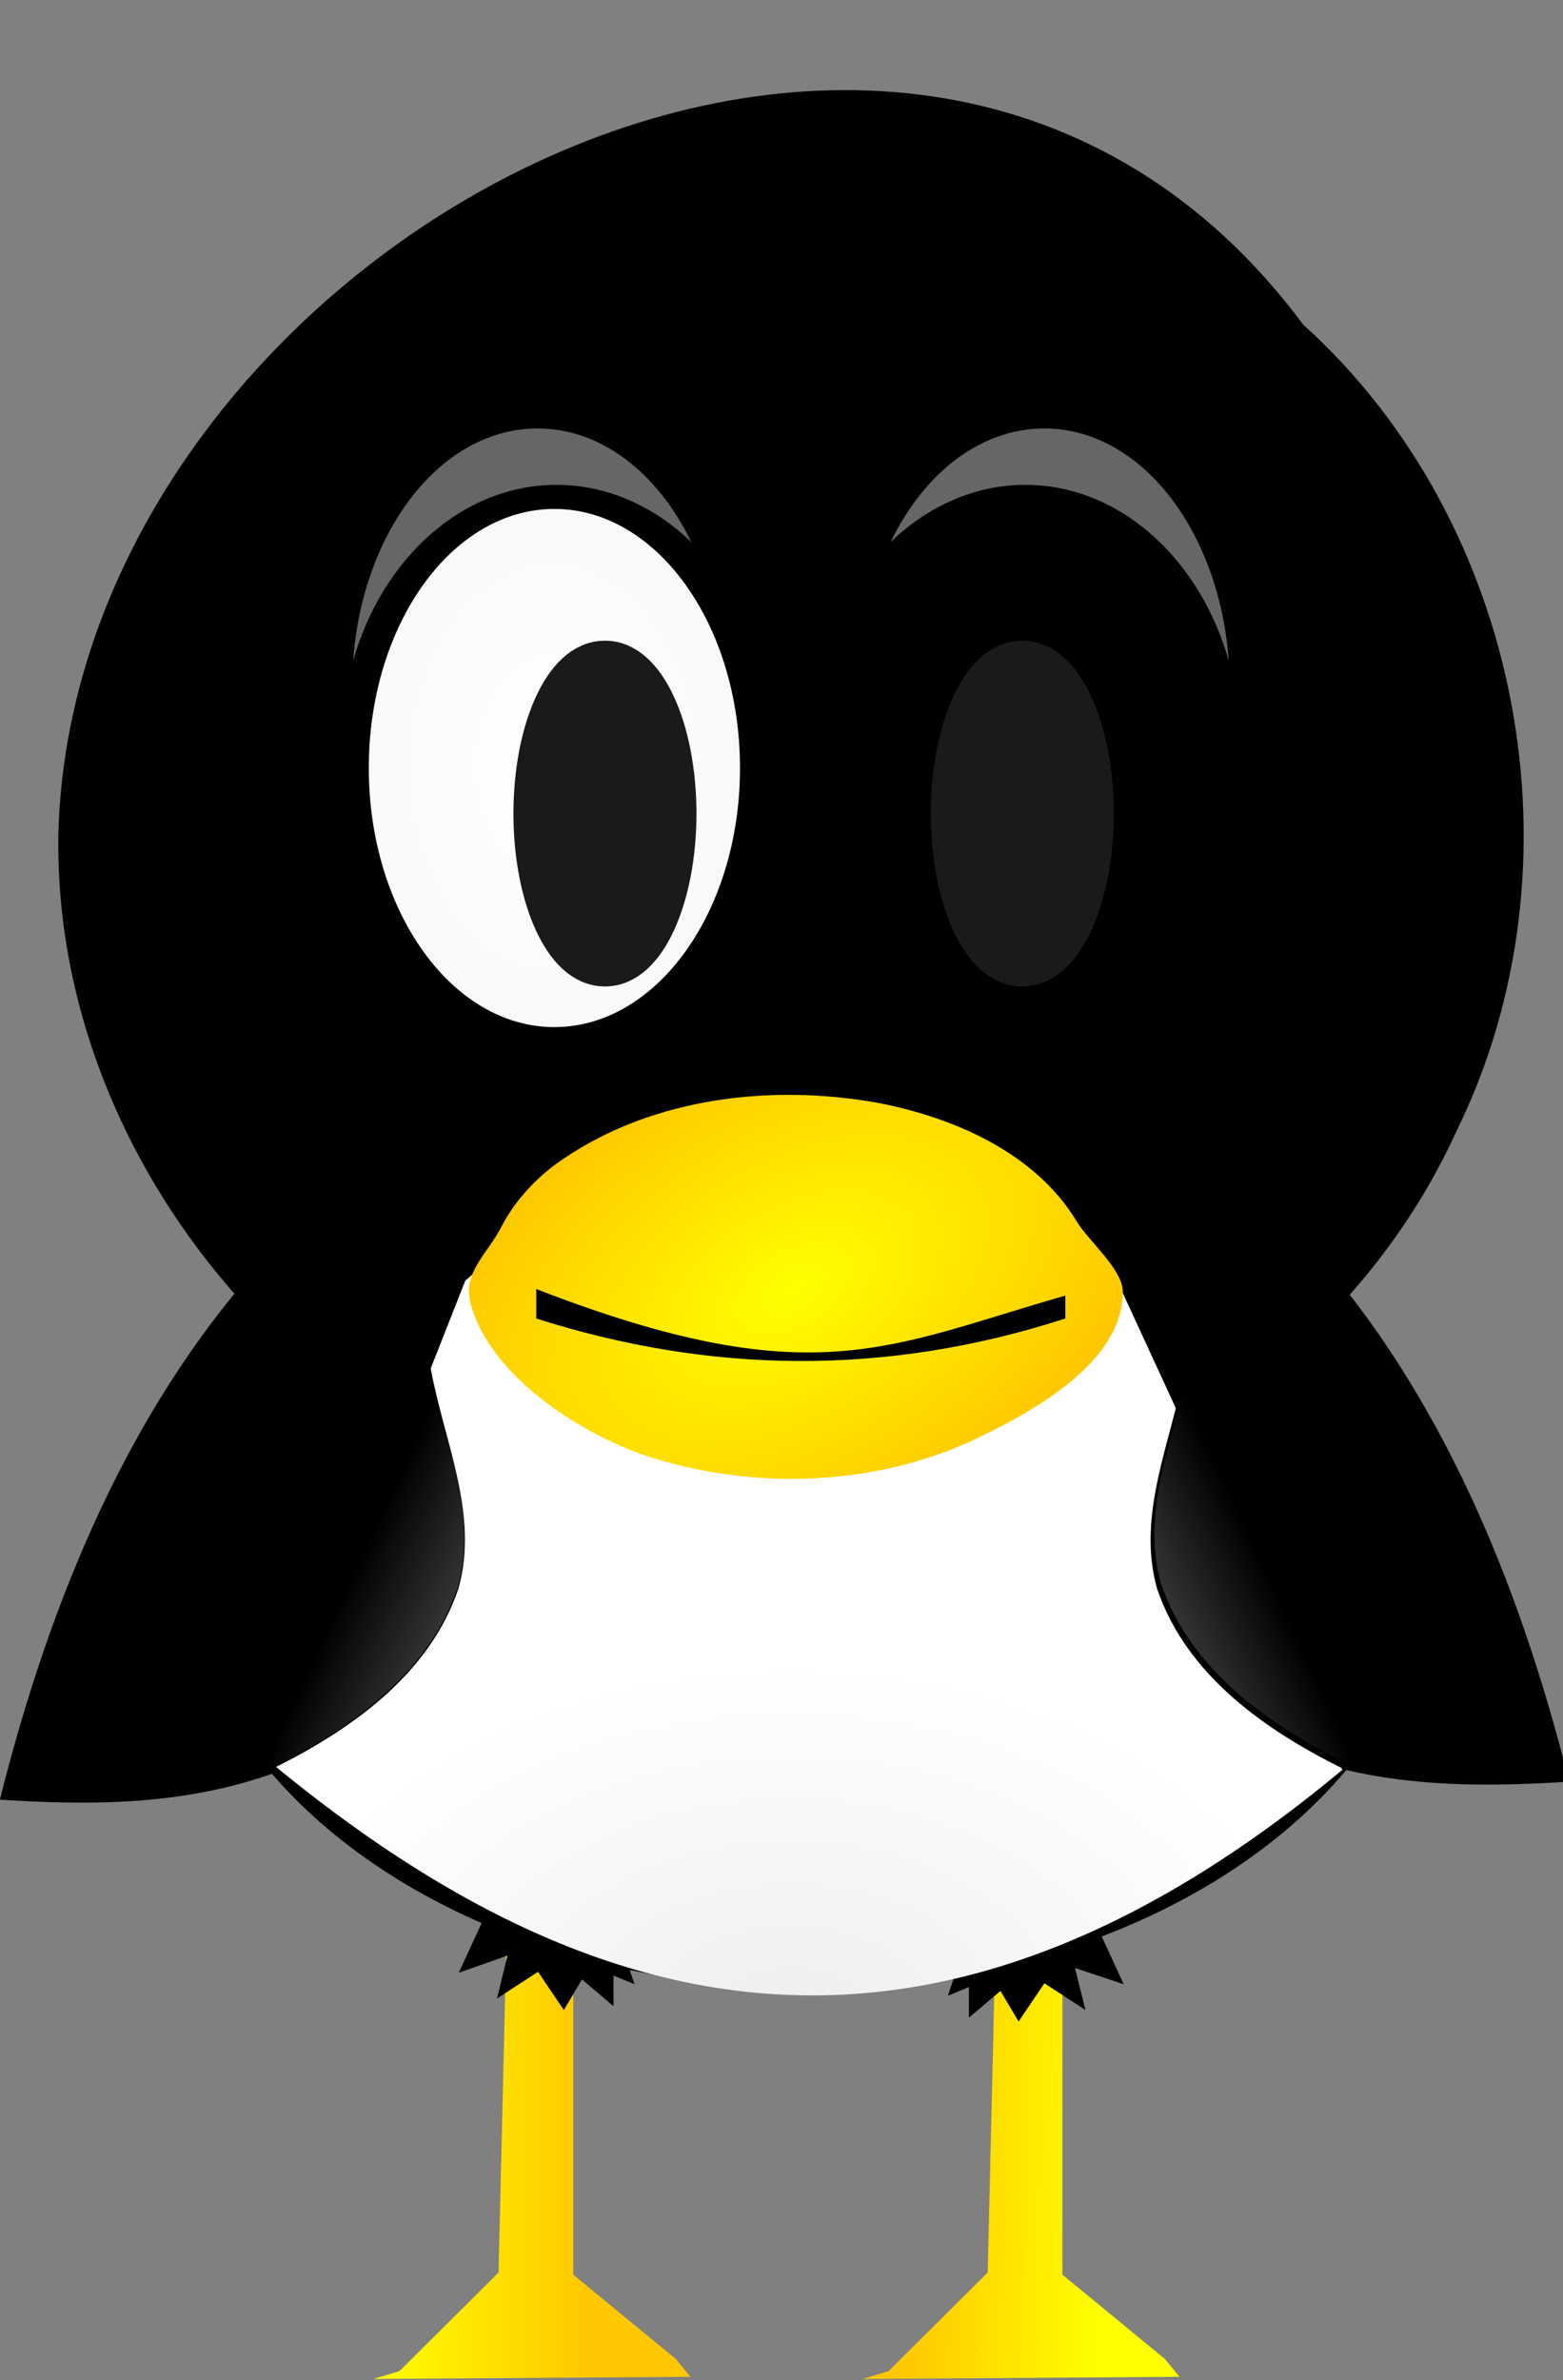
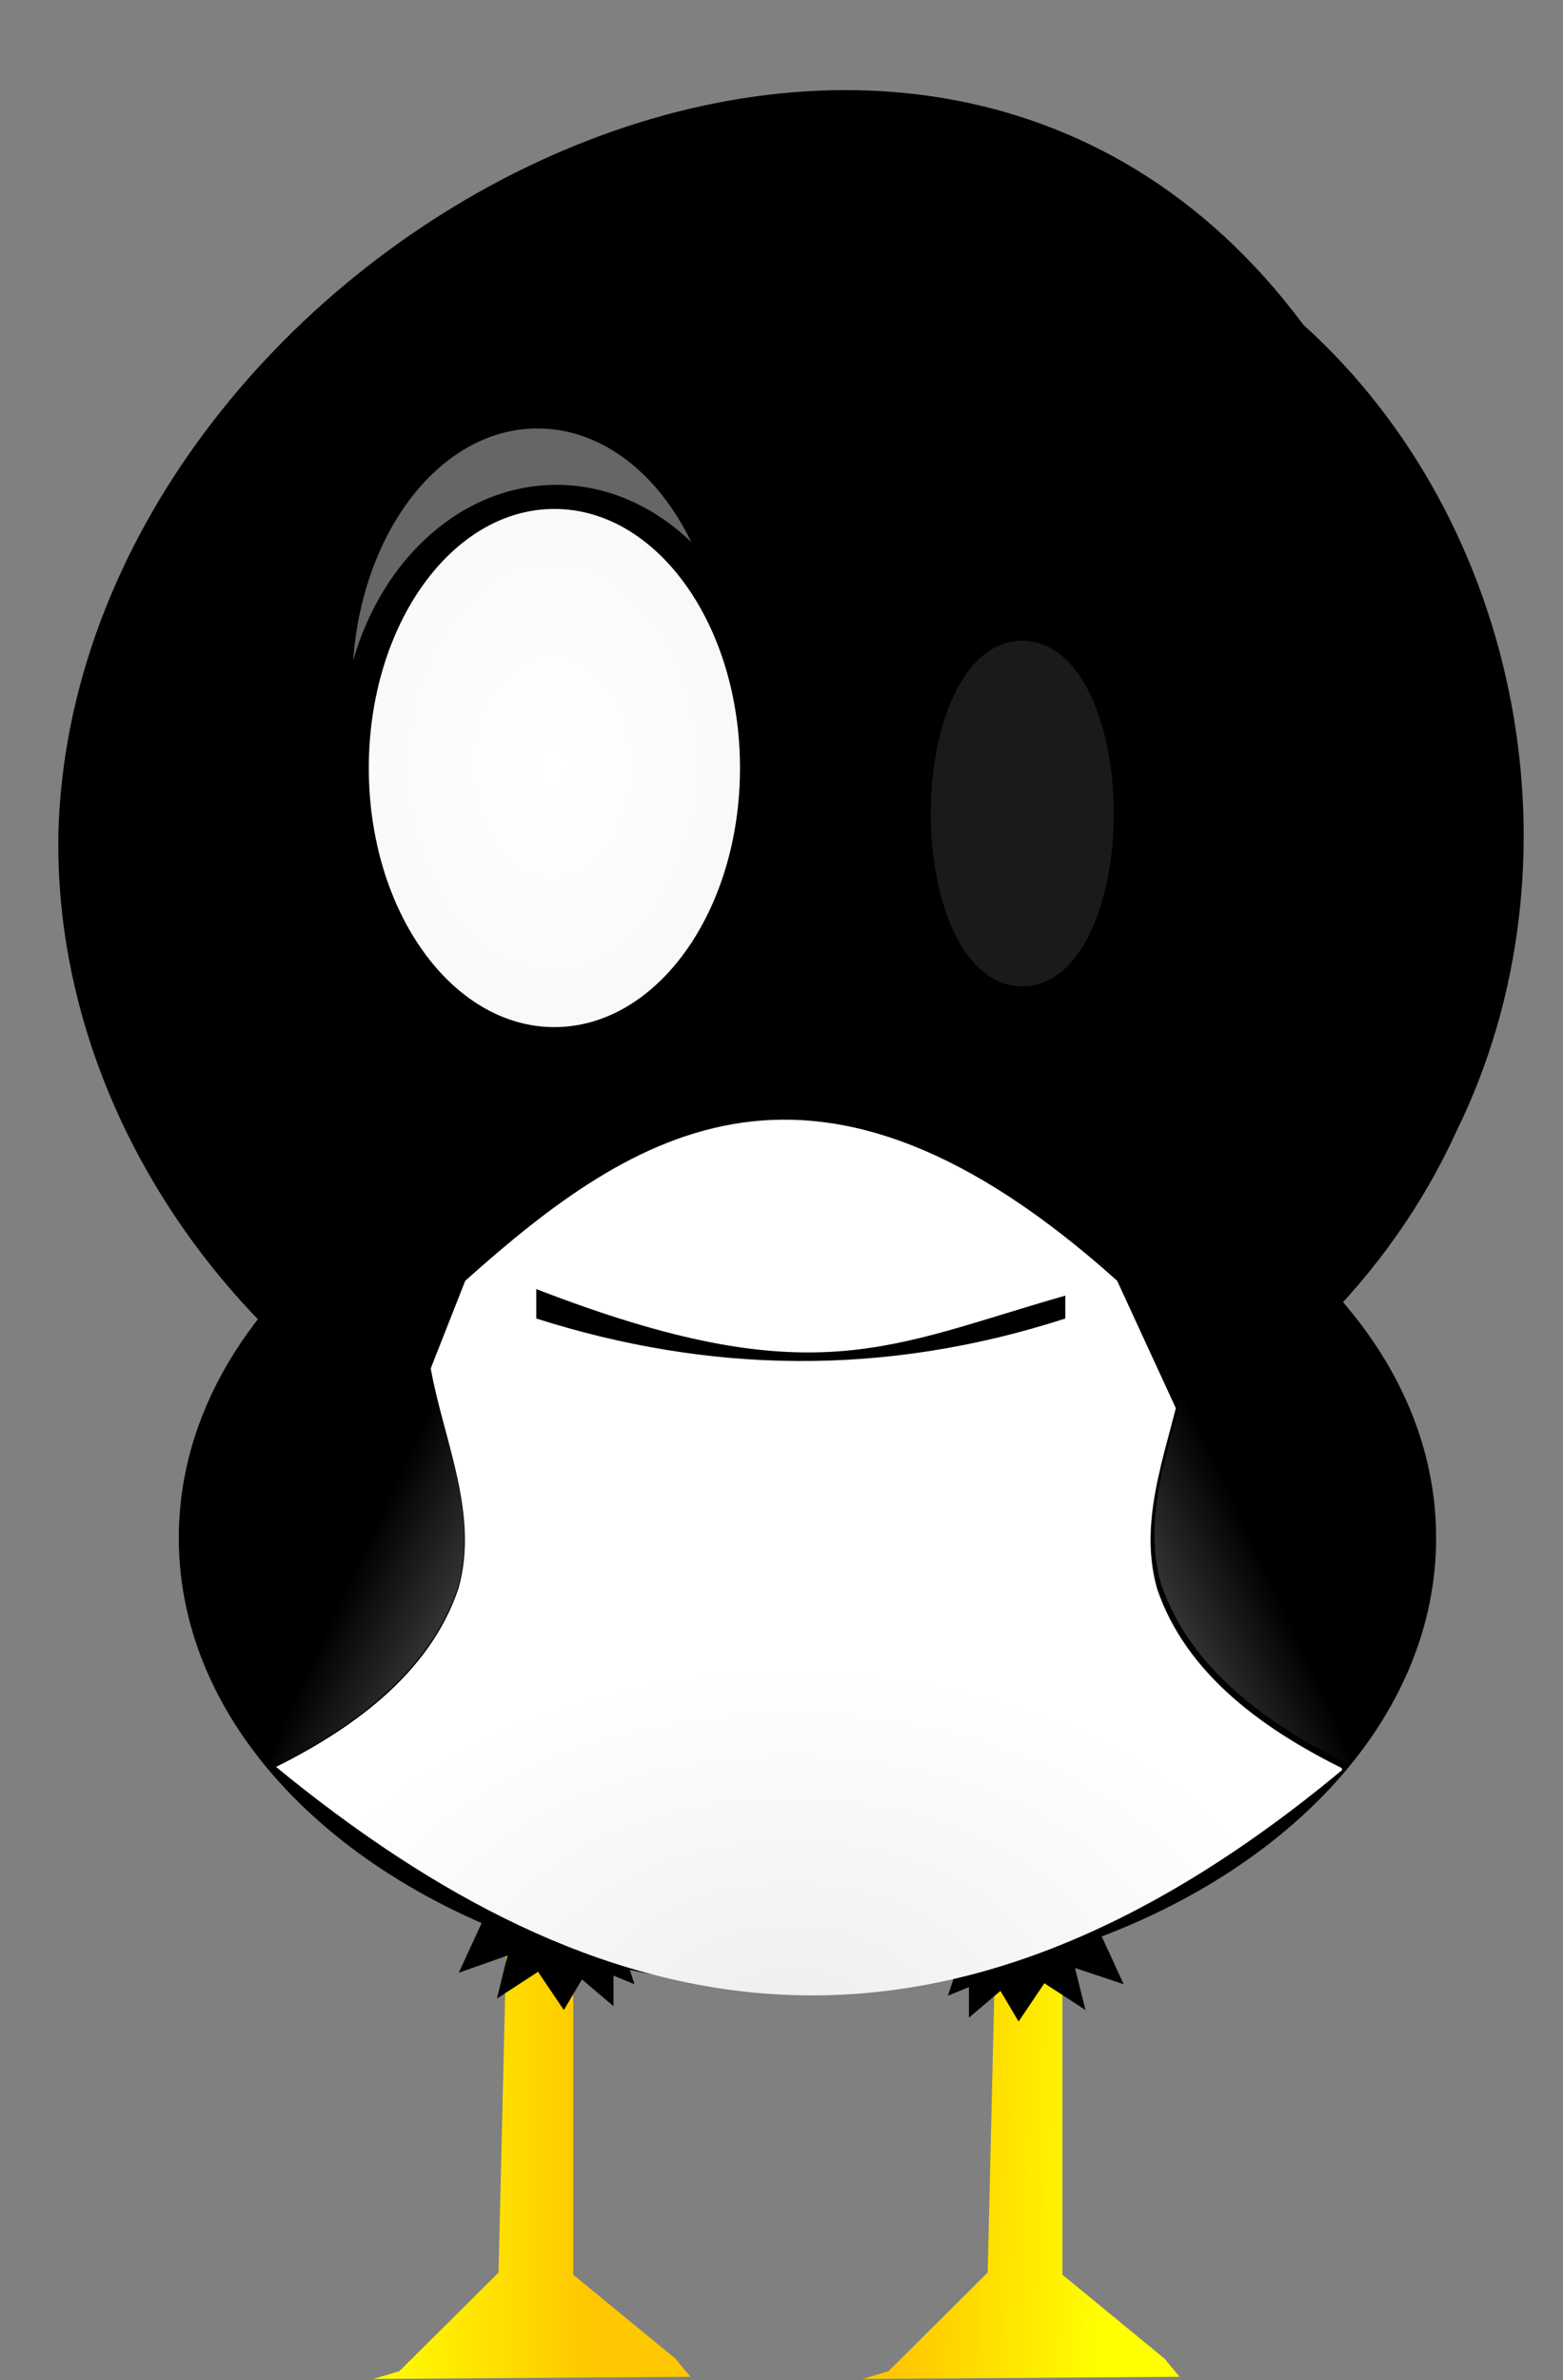
<svg xmlns="http://www.w3.org/2000/svg" xmlns:xlink="http://www.w3.org/1999/xlink" viewBox="0 0 245 373">
  <rect x="0" y="0" width="245" height="373" fill="#808080" stroke="none" />
  <defs>
    <linearGradient id="d" y2="519.15" xlink:href="#a" gradientUnits="userSpaceOnUse" x2="384.3" y1="519.36" x1="390.87" />
    <linearGradient id="a">
      <stop offset="0" stop-color="#ff0" />
      <stop offset="1" stop-color="#ffc700" />
    </linearGradient>
    <linearGradient id="e" y2="519.36" xlink:href="#a" gradientUnits="userSpaceOnUse" x2="373.95" y1="519.36" x1="366.82" />
    <linearGradient id="b">
      <stop offset="0" stop-color="#fff" />
      <stop offset="1" stop-color="#efefef" />
    </linearGradient>
    <linearGradient id="i" y2="499.51" xlink:href="#c" gradientUnits="userSpaceOnUse" x2="367.15" y1="503.69" x1="376.09" />
    <linearGradient id="c">
      <stop offset="0" stop-color="#ccc" />
      <stop offset="1" stop-color="#ccc" stop-opacity="0" />
    </linearGradient>
    <linearGradient id="j" y2="499.51" xlink:href="#c" gradientUnits="userSpaceOnUse" y1="503.69" gradientTransform="matrix(-1 0 0 1 762.17 -.14)" x2="367.15" x1="376.09" />
    <radialGradient id="f" xlink:href="#b" gradientUnits="userSpaceOnUse" cy="469.38" cx="192.74" gradientTransform="matrix(2.824 0 0 3.941 -351.5 -1380.5)" r="6.071" />
    <radialGradient id="g" gradientUnits="userSpaceOnUse" cy="519.91" cx="380.49" gradientTransform="matrix(1 0 0 .675 0 165.54)" r="17.467">
      <stop offset="0" stop-color="#eee" />
      <stop offset="1" stop-color="#fff" />
    </radialGradient>
    <radialGradient id="h" xlink:href="#a" gradientUnits="userSpaceOnUse" cy="492.35" cx="300.58" gradientTransform="matrix(1.115 -.644 .387 .67 -145.14 356.11)" r="10.456" />
  </defs>
  <path d="M387.25 510.66l-.33 13.924-3.245 3.226-.85.255 10.37-.071-.485-.59-3.346-2.749v-13.64z" fill="url(#d)" transform="translate(-1699.3 -2157.66) scale(4.792)" />
  <path d="M371.25 510.66l-.33 13.924-3.245 3.226-.85.255 10.37-.071-.485-.59-3.346-2.749v-13.64z" fill="url(#e)" transform="translate(-1699.3 -2157.66) scale(4.792)" />
  <path d="M9.155 130.52c-.988 52.983 41.768 101.29 93.627 109.585 49.624 9.558 104.463-16.461 125.582-62.956 20.371-41.543 10.328-95.214-24.081-126.268C142.495-32.232 11.642 39.165 9.154 130.524z" />
  <path d="M126.566 170.487c-54.407 0-98.539 31.572-98.539 70.538 0 25.57 19.037 47.98 47.474 60.354l-3.595 7.788 7.638-2.696-1.647 6.74 6.44-4.194 4.043 5.99 2.846-4.792 4.942 4.193v-4.792l3.294 1.348-.749-2.247c8.823 1.857 18.195 2.996 27.856 2.996 7.987 0 15.627-.812 23.063-2.097l-1.049 3.145 3.295-1.348v4.792l4.942-4.193 2.845 4.792 4.044-5.99 6.44 4.193-1.648-6.59 7.638 2.547-3.444-7.488c31.118-11.858 52.418-35.445 52.418-62.449 0-38.964-44.134-70.538-98.54-70.538z" />
-   <path d="M39.922 199.001c-19.346 21.981-31.78 50.497-39.943 83.046 22.03 1.381 44.061.715 66.09-17.529.068-24.021-9.182-34.457-17.755-47.534-3.203-4.887-5.57-12.615-8.394-17.984zM206.023 196.174c19.345 21.98 31.778 50.496 39.942 83.046-22.03 1.38-44.061.715-66.09-17.529-.068-24.022 9.182-34.458 17.755-47.534 3.204-4.888 5.57-12.615 8.395-17.984z" />
-   <path d="M192.604 103.539c-4.561-16.034-17.142-27.556-31.898-27.556-7.938 0-15.358 3.41-21.116 8.986 5.228-10.801 14.069-17.822 24.11-17.822 15.065 0 27.415 15.916 28.904 36.392z" fill="#666" />
  <path d="M198.81 469.38c0 4.68-2.718 8.473-6.07 8.473-3.354 0-6.072-3.793-6.072-8.473s2.718-8.473 6.071-8.473c3.353 0 6.071 3.793 6.071 8.473z" transform="matrix(-4.792 0 0 4.792 1010.506 -2128.906)" fill="url(#f)" />
  <path d="M55.353 103.539c4.561-16.034 17.142-27.556 31.898-27.556 7.938 0 15.358 3.41 21.116 8.986-5.228-10.801-14.069-17.822-24.111-17.822-15.064 0-27.414 15.916-28.903 36.392z" fill="#666" />
-   <path d="M195.14 472.18c0 2.846-.86 5.154-1.922 5.154s-1.921-2.308-1.921-5.154.86-5.154 1.921-5.154 1.922 2.308 1.922 5.154z" transform="matrix(5.923 0 0 4.792 -1049.608 -2135.186)" stroke="#1a1a1a" fill="#1a1a1a" />
  <path d="M198.81 469.38c0 4.68-2.718 8.473-6.07 8.473-3.354 0-6.072-3.793-6.072-8.473s2.718-8.473 6.071-8.473c3.353 0 6.071 3.793 6.071 8.473z" transform="translate(-760.153 -2128.906) scale(4.792)" fill="url(#f)" />
  <path d="M195.14 472.18c0 2.846-.86 5.154-1.922 5.154s-1.921-2.308-1.921-5.154.86-5.154 1.921-5.154 1.922 2.308 1.922 5.154z" transform="matrix(5.923 0 0 4.792 -984.193 -2135.186)" stroke="#1a1a1a" fill="#1a1a1a" />
  <path d="M369.83 492.15l-6.243 15.854c10.536 8.662 21.6 11.243 34.934.14l-7.366-15.994c-9.81-8.809-15.747-4.988-21.325 0z" fill="url(#g)" transform="translate(-1699.3 -2157.66) scale(4.792)" />
-   <path d="M391.34 492.52c0 2.225-2.76 3.816-4.727 4.764-3.34 1.601-7.379 1.741-10.894.58-2.238-.765-5.116-2.671-5.716-4.981-.263-1.005.54-1.592 1.003-2.488.47-.909 1.225-1.705 2.089-2.27 2.927-1.965 6.751-2.416 10.215-1.797 2.54.487 5.162 1.65 6.51 3.86.384.656 1.523 1.578 1.52 2.332z" fill="url(#h)" transform="translate(-1699.3 -2157.66) scale(4.792)" />
  <path d="M42.174 277.451c12.432-6.071 25.1-14.819 29.694-28.525 3.264-11.63-2.288-23.077-4.34-34.4.626-3.584-2.803-5.496-3.906-1.277-1.994 8.995-5.79 17.489-8.52 26.282-4.318 12.637-8.6 25.287-12.928 37.92zM211.055 277.451c-12.433-6.071-25.1-14.819-29.695-28.525-3.264-11.63 2.288-23.077 4.34-34.4-.625-3.584 2.804-5.496 3.907-1.277 1.994 8.995 5.789 17.489 8.52 26.282 4.317 12.637 8.6 25.287 12.927 37.92zM84.059 202.02c43.36 16.787 55.284 8.898 82.93 1.026v3.588c-28.47 9.211-56.055 8.551-82.93 0v-4.613z" />
  <path d="M363.39 508.13c2.594-1.267 5.238-3.092 6.196-5.952.681-2.427-.477-4.816-.905-7.179.13-.747-.585-1.146-.816-.266-.416 1.877-1.208 3.65-1.777 5.484-.901 2.637-1.795 5.277-2.698 7.913z" opacity=".729" fill="url(#i)" transform="translate(-1699.3 -2157.66) scale(4.792)" />
  <path d="M398.78 507.99c-2.594-1.267-5.238-3.092-6.196-5.952-.681-2.427.477-4.816.905-7.179-.13-.747.585-1.146.816-.266.416 1.877 1.208 3.65 1.777 5.484.901 2.637 1.795 5.277 2.698 7.913z" opacity=".729" fill="url(#j)" transform="translate(-1699.3 -2157.66) scale(4.792)" />
</svg>